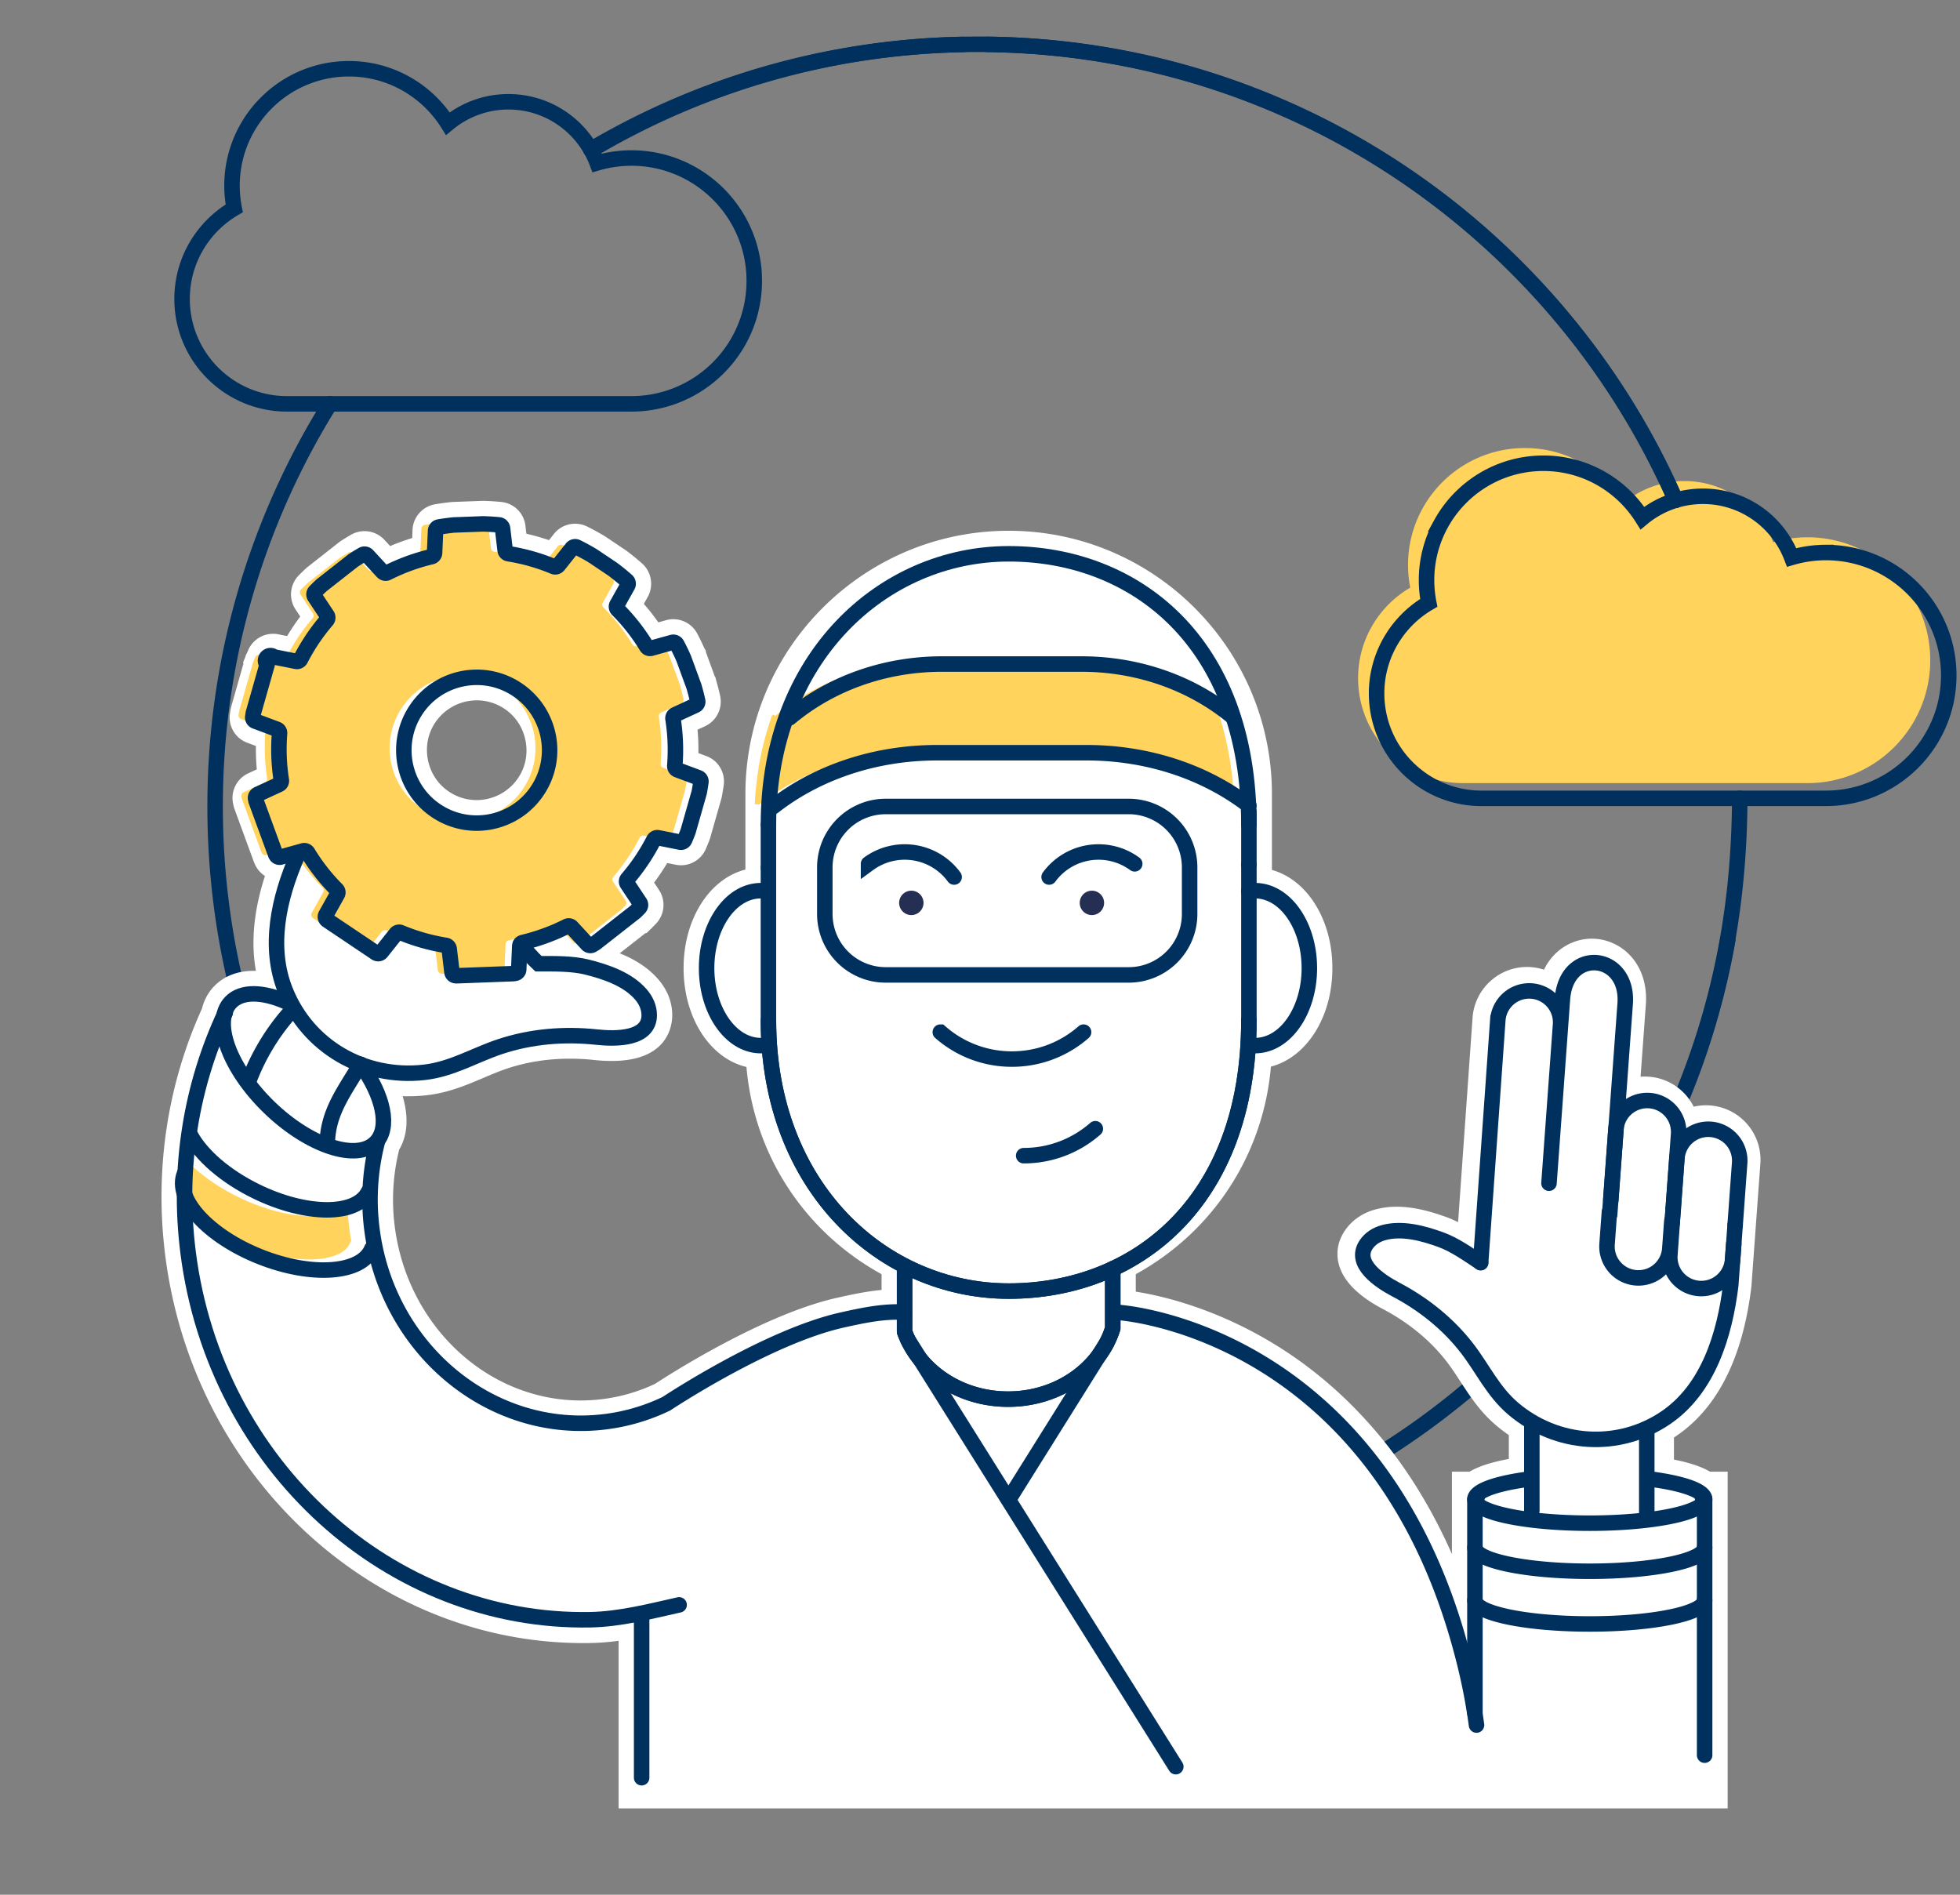
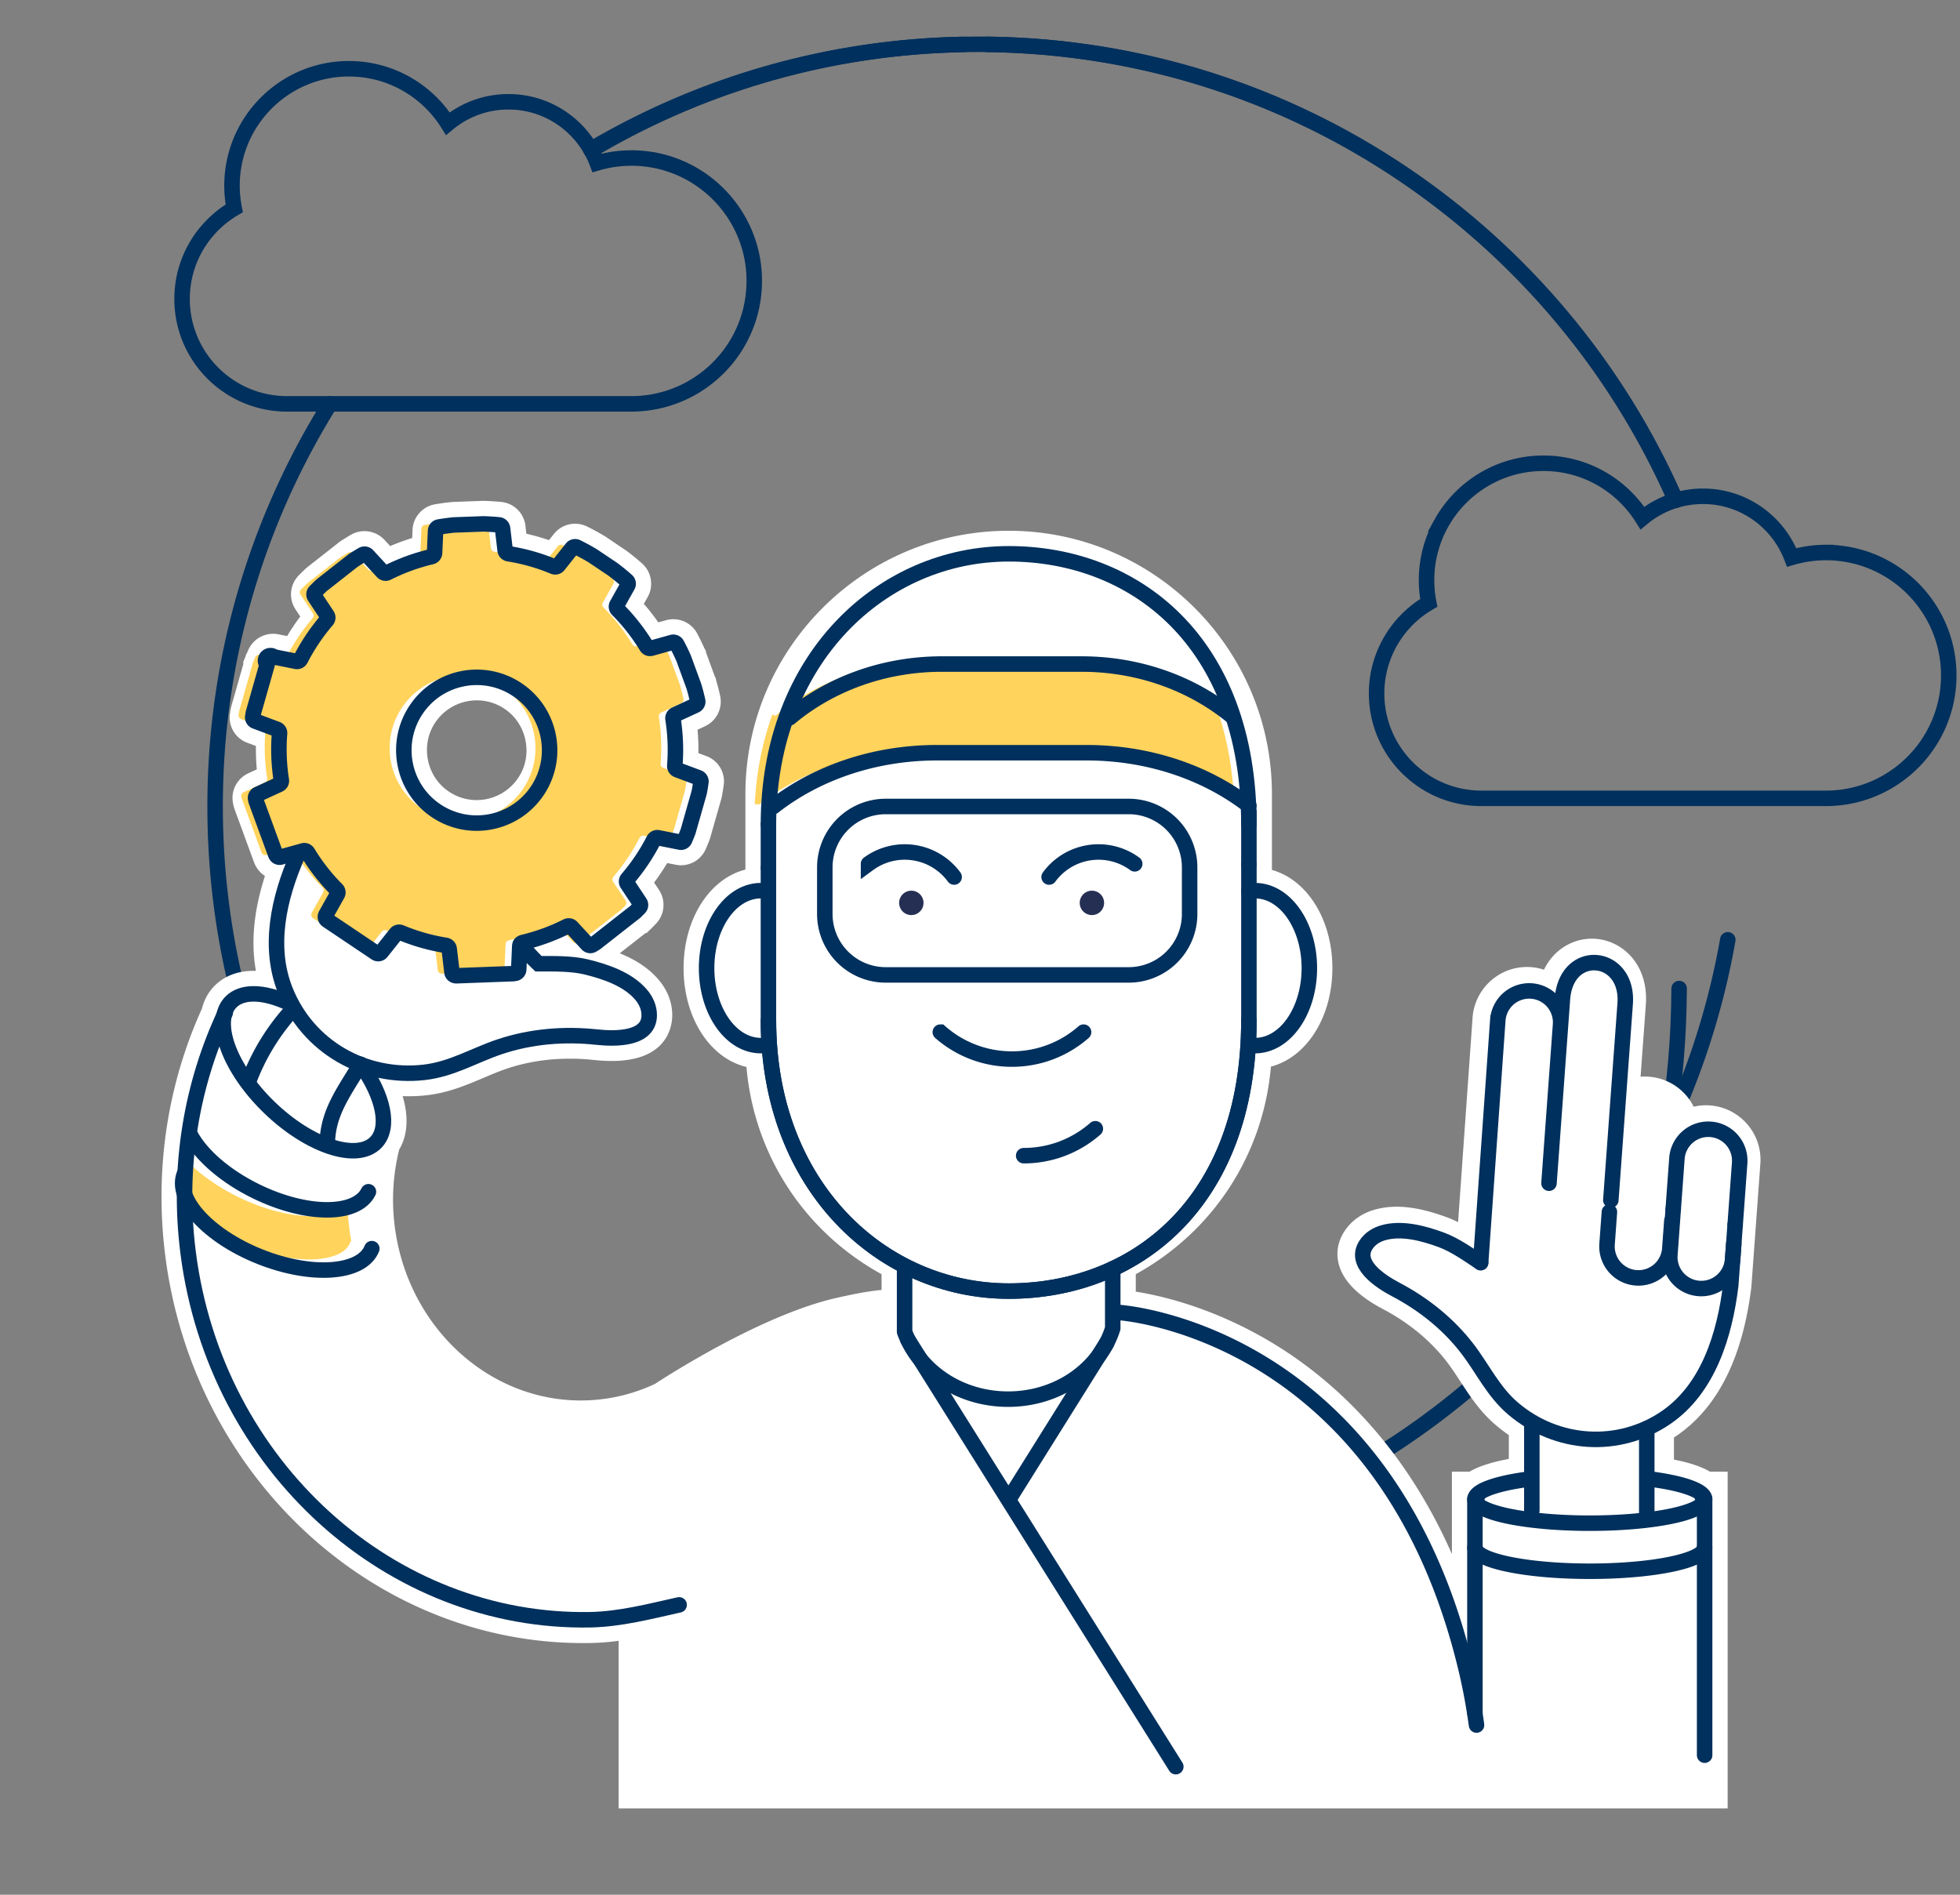
<svg xmlns="http://www.w3.org/2000/svg" width="300" height="290" viewBox="0 0 300 290">
  <rect x="0" y="0" width="300" height="290" fill="#808080" stroke="none" />
  <g fill="none" fill-rule="evenodd">
-     <path fill="#FFD35C" d="M276.632 82.236c10.39 0 18.813 8.422 18.813 18.812 0 10.391-8.422 18.813-18.813 18.813h-52.706a15.966 15.966 0 0 1-9.878-3.397 16.03 16.03 0 0 1-6.176-12.657c0-2.371.513-4.622 1.44-6.643a16.148 16.148 0 0 1 6.542-7.223 18.061 18.061 0 0 1-.34-3.47c0-3.12.8-6.052 2.204-8.606 3.036-5.538 8.925-9.291 15.688-9.291 6.391 0 11.981 3.355 15.148 8.39a14.438 14.438 0 0 1 5.12-2.732 14.499 14.499 0 0 1 4.15-.602c6.204 0 11.485 3.89 13.579 9.36a18.763 18.763 0 0 1 5.23-.754" />
    <g stroke="#00305D" stroke-linecap="round" stroke-width="2.371">
      <path d="M50.514 61.81c-10.38 16.651-16.683 36.113-17.5 56.983a124.228 124.228 0 0 0-.088 4.643c0 19.185 4.632 37.291 12.84 53.257 19.347 37.646 58.574 63.4 103.816 63.4 36.977 0 69.933-17.2 91.3-44.043a116.112 116.112 0 0 0 12.218-18.776 115.66 115.66 0 0 0 11.359-33.433M147.44 6.8c-20.791.372-40.248 6.182-57.02 16.075m166.03 53.701a116.954 116.954 0 0 0-24.257-35.506 116.994 116.994 0 0 0-24.613-18.875v-.006c-16.678-9.568-35.946-15.138-56.491-15.4" />
-       <path d="M256.508 76.561C238.674 35.858 198.242 7.314 151.09 6.791c-.44-.011-.885-.011-1.325-.011-.774 0-1.55.005-2.324.02-20.3.399-39.327 5.99-55.805 15.5-.387.22-.775.45-1.157.676m164.662 149.963a114.714 114.714 0 0 0 9.281-29.109c1.207-6.834 1.83-14.047 1.869-21.64" />
+       <path d="M256.508 76.561C238.674 35.858 198.242 7.314 151.09 6.791c-.44-.011-.885-.011-1.325-.011-.774 0-1.55.005-2.324.02-20.3.399-39.327 5.99-55.805 15.5-.387.22-.775.45-1.157.676m164.662 149.963c1.207-6.834 1.83-14.047 1.869-21.64" />
      <path d="M115.4 41.6c-.716-9.736-8.846-17.415-18.765-17.415a18.8 18.8 0 0 0-5.235.754 13.98 13.98 0 0 0-.92-1.963c-.022-.032-.038-.068-.058-.1-2.513-4.36-7.208-7.297-12.6-7.297a14.494 14.494 0 0 0-9.27 3.34c-3.167-5.036-8.758-8.396-15.144-8.396-9.883 0-17.897 8.014-17.897 17.897 0 1.188.12 2.35.34 3.47-4.768 2.785-7.982 7.946-7.982 13.866 0 8.868 7.192 16.055 16.06 16.055h52.706c2.02 0 3.968-.32 5.79-.911 7.558-2.44 13.023-9.532 13.023-17.902 0-.471-.016-.937-.047-1.398Zm150.833 80.59h13.233c10.39 0 18.813-8.422 18.813-18.812s-8.422-18.813-18.813-18.813a18.75 18.75 0 0 0-5.229.754c-2.094-5.47-7.375-9.36-13.578-9.36-1.44 0-2.837.21-4.151.602-.021.006-.042.01-.058.016a14.438 14.438 0 0 0-5.062 2.717c-3.167-5.036-8.757-8.391-15.148-8.391-6.763 0-12.652 3.753-15.688 9.291a17.821 17.821 0 0 0-2.204 8.606c0 1.188.12 2.345.34 3.47a16.148 16.148 0 0 0-6.543 7.224 15.896 15.896 0 0 0-1.44 6.642c0 5.14 2.419 9.72 6.177 12.657a15.966 15.966 0 0 0 9.878 3.398h39.473Z" />
    </g>
    <path fill="#FFF" d="M72.977 107.192a7.662 7.662 0 0 0-6.753 4.054c-1.677 3.123-.881 7.18 1.852 9.439 1.404 1.159 3.092 1.772 4.882 1.772a7.66 7.66 0 0 0 6.75-4.05c1.679-3.12.886-7.178-1.845-9.438-1.405-1.163-3.094-1.777-4.886-1.777ZM94.685 276.78v-25.647a36.9 36.9 0 0 1-4.258.339c-.383.007-.766.01-1.148.01-32.181 0-59.688-25.49-63.983-59.294-1.655-13.025.286-26.088 5.613-37.806.333-1.338.963-2.494 1.877-3.44 1.486-1.537 3.571-2.35 6.032-2.35.116 0 .234.001.352.004-.787-4.4-.324-9.257 1.384-14.524a4.143 4.143 0 0 1-1.395-1.498l-.077-.142-.046-.093a4.219 4.219 0 0 1-.186-.444l-2.947-8.041a4 4 0 0 1-.148-.505 9.846 9.846 0 0 1-.082-.369 4.159 4.159 0 0 1 2.333-4.622l1.3-.6a34.419 34.419 0 0 1-.136-3.583l-1.318-.492a4.121 4.121 0 0 1-2.656-4.473c.035-.23.068-.437.103-.64l.016-.095.044-.193.042-.164 1.857-6.53-.05-.21.353-.854.093-.332.114-.169c.077-.183.157-.367.239-.551a4.149 4.149 0 0 1 4.606-2.386l1.335.267a34.518 34.518 0 0 1 2.008-2.988l-.729-1.1a4.162 4.162 0 0 1 .493-5.191c.335-.344.69-.689 1.046-1.024l.065-.062.175-.15 4.983-3.912.213-.146c.493-.32 1.004-.634 1.518-.931a4.135 4.135 0 0 1 2.072-.556c1.15 0 2.26.484 3.043 1.327l.885.96c1.103-.47 2.228-.88 3.37-1.23l.055-1.26c.068-1.905 1.503-3.559 3.41-3.901a39.22 39.22 0 0 1 2.5-.342l.075-.007.246-.015 4.485-.166h.188c.885.024 1.783.08 2.668.168a4.127 4.127 0 0 1 3.704 3.632l.145 1.232a33.67 33.67 0 0 1 3.461.982l.753-.947a4.128 4.128 0 0 1 3.248-1.567c.628 0 1.257.146 1.82.422.895.439 1.804.935 2.7 1.473l.075.046 3.2 2.149.072.053a36.434 36.434 0 0 1 2.385 1.941c1.443 1.28 1.805 3.436.86 5.125l-.594 1.058c.79.905 1.53 1.85 2.217 2.83l1.184-.329a4.137 4.137 0 0 1 4.77 2.044 34.73 34.73 0 0 1 1.083 2.222l.218.379.06.327 1.325 3.619.124.216.099.436c.225.77.426 1.552.597 2.324a4.16 4.16 0 0 1-2.343 4.677l-1.114.514c.108 1.188.153 2.386.135 3.584l1.214.453a4.127 4.127 0 0 1 2.656 4.46 34.81 34.81 0 0 1-.285 1.741l-.02.112-.064.242-1.71 6.002-.051.155-.052.141c-.176.455-.36.913-.559 1.367a4.132 4.132 0 0 1-4.64 2.402l-1.267-.252a33.94 33.94 0 0 1-2.006 2.987l.752 1.135a4.165 4.165 0 0 1-.463 5.164c-.179.186-.359.369-.54.548l-.12.15-.149.117-.61.601-.21.042-3.918 3.071c2.14.863 4.262 2.098 5.895 3.984 1.403 1.619 2.143 3.518 2.14 5.492-.001 1.643-.676 7.005-9.27 7.005-.848 0-1.757-.05-2.702-.153a34.375 34.375 0 0 0-3.678-.199c-3.388 0-6.622.507-9.613 1.508-1.218.406-2.4.908-3.65 1.439-2.638 1.119-5.366 2.276-8.672 2.648a24.85 24.85 0 0 1-3.68.14c.936 3.155.773 6-.53 8.182a31.85 31.85 0 0 0-.677 11.771c1.93 15.18 14.167 26.627 28.467 26.626 1.121 0 2.256-.072 3.373-.214a26.562 26.562 0 0 0 7.995-2.325c2.014-1.32 16.502-10.641 27.873-13.179 1.989-.443 4.345-.969 6.803-1.198v-2.411c-11.843-6.513-19.515-18.312-20.681-31.72-5.544-1.306-9.622-7.481-9.622-15.125 0-7.568 4-13.697 9.462-15.084v-11.562c0-22.219 18.076-40.294 40.295-40.294 22.218 0 40.295 18.075 40.295 40.294v11.618c5.353 1.489 9.252 7.557 9.252 15.028 0 7.544-3.974 13.659-9.407 15.073-1.15 13.428-8.827 25.25-20.686 31.772v2.67c3.898.615 12.18 2.5 21.317 8.098 8.713 5.34 19.535 14.988 27.071 32.06v-12.604h2.702c1.132-.673 2.94-1.379 6.01-1.947v-3.657a23.67 23.67 0 0 1-1.951-1.49c-2.426-2.057-3.97-4.423-5.464-6.71-.703-1.079-1.366-2.096-2.105-3.055-2.463-3.194-5.824-5.965-9.72-8.014-3.86-2.03-6.146-4.358-6.795-6.92-.445-1.754-.125-3.509.924-5.073 1.065-1.591 2.688-2.721 4.693-3.267a12.418 12.418 0 0 1 3.26-.418c2.895 0 5.731.908 7.613 1.591.605.22 1.2.482 1.781.772l2.217-31.318c.317-4.344 3.968-7.74 8.313-7.74a8.338 8.338 0 0 1 2.616.419c1.563-3.24 4.573-4.751 7.317-4.751 2.215 0 4.364.945 5.896 2.592 1.75 1.883 2.596 4.538 2.38 7.476-.022.308-.383 5.262-.808 11.062a8.262 8.262 0 0 1 1.277-.004 8.345 8.345 0 0 1 6.853 4.593 8.252 8.252 0 0 1 2.495-.195c4.586.335 8.044 4.339 7.709 8.924l-1.374 18.827-.011.088c-1.325 10.803-5.174 18.446-11.44 22.718-.132.09-.265.18-.401.267v3.38c2.776.551 4.45 1.216 5.518 1.85h2.703v51.533H94.685Z" class="is-background-color" />
    <path fill="#FFD35C" d="M188.552 118.48c-.397-3.272-1.067-6.303-1.968-9.093l-.063.021c-6.072-5.014-14.216-8.087-23.167-8.087h-21.326c-9.035 0-17.242 3.125-23.33 8.229l-.482-.178a45.556 45.556 0 0 0-2.25 9.108 48.198 48.198 0 0 0-.44 4.606l.701.037A37.09 37.09 0 0 1 124 118.48c5.14-2.288 11.014-3.586 17.259-3.586h22.88c6.244 0 12.123 1.298 17.258 3.586a37.099 37.099 0 0 1 7.522 4.45 54.244 54.244 0 0 0-.367-4.45M61.537 108.288c3.439-5.114 10.37-6.47 15.483-3.036 4.397 2.953 6.02 8.485 4.209 13.228a11.364 11.364 0 0 1-1.167 2.25c-3.434 5.115-10.37 6.476-15.484 3.042a11.102 11.102 0 0 1-4.203-5.292 11.142 11.142 0 0 1 1.162-10.192m43.174 10.422-.618-.23-2.575-.963a.625.625 0 0 1-.403-.634c.194-2.397.1-4.805-.272-7.16a.622.622 0 0 1 .356-.665l3.067-1.414a.624.624 0 0 0 .35-.701 35.778 35.778 0 0 0-.57-2.199l-.015-.041-1.534-4.188a31.88 31.88 0 0 0-.612-1.335 45.093 45.093 0 0 0-.445-.869.628.628 0 0 0-.718-.303l-3.235.9a.623.623 0 0 1-.696-.283 30.15 30.15 0 0 0-4.418-5.648.604.604 0 0 1-.104-.738l1.628-2.905a.627.627 0 0 0-.126-.77 33.383 33.383 0 0 0-2.151-1.753l-3.057-2.052a33.2 33.2 0 0 0-2.43-1.324.623.623 0 0 0-.763.173l-2.073 2.606a.606.606 0 0 1-.723.184 30.17 30.17 0 0 0-6.904-1.958.622.622 0 0 1-.523-.54l-.393-3.334a.613.613 0 0 0-.55-.544 36.075 36.075 0 0 0-2.099-.142h-.633l-4.135.152c-.01 0-.032 0-.042.006-.764.073-1.529.178-2.282.308a.615.615 0 0 0-.513.587l-.152 3.376a.624.624 0 0 1-.477.581 30.263 30.263 0 0 0-6.731 2.455.622.622 0 0 1-.738-.13l-2.32-2.508a.615.615 0 0 0-.763-.12c-.456.261-.906.539-1.35.826-.017.01-.038.021-.053.037l-4.847 3.8c-.016.016-.032.026-.048.042-.319.304-.638.618-.952.937a.624.624 0 0 0-.074.774l1.9 2.87a.612.612 0 0 1-.052.748 30.376 30.376 0 0 0-3.23 4.56c-.266.46-.523.93-.769 1.402a.625.625 0 0 1-.675.33l-3.413-.686a.62.62 0 0 0-.691.356c-.12.262-.23.524-.335.785 0 .005-.005.005-.005.01l-2.1 7.392a.3.3 0 0 0-.02.073c-.032.183-.058.372-.09.555a.625.625 0 0 0 .404.67l3.303 1.235a.617.617 0 0 1 .398.634 30.707 30.707 0 0 0 .178 6.543l.094.618a.618.618 0 0 1-.35.66l-3.241 1.49a.626.626 0 0 0-.346.702c.021.105.042.199.069.299.005.026.01.052.02.078l2.958 8.072c.01.026.02.052.031.073.016.026.027.058.042.084.136.256.44.387.723.309l2.397-.665 1.047-.293a.63.63 0 0 1 .701.283 30.15 30.15 0 0 0 4.418 5.648.604.604 0 0 1 .105.738l-.67 1.204-1.078 1.926a.621.621 0 0 0 .125.77l.006.005c.02.015.041.036.068.052l7.448 5.004c.021.016.047.026.074.042 0 0 .005 0 .005.005a.635.635 0 0 0 .764-.173l2.23-2.805a.625.625 0 0 1 .728-.189 30.101 30.101 0 0 0 6.899 1.963.617.617 0 0 1 .518.539l.424 3.55a.62.62 0 0 0 .56.55c.026.004.063.004.089.01h.084l8.605-.32c.026 0 .053-.005.074-.005l.287-.047a.626.626 0 0 0 .524-.592l.157-3.554a.559.559 0 0 1 .11-.32.587.587 0 0 1 .366-.256 31.224 31.224 0 0 0 6.737-2.46.622.622 0 0 1 .738.131l2.392 2.591a.614.614 0 0 0 .77.115c.157-.094.324-.193.481-.293.021-.016.042-.026.063-.042l6.046-4.742s0-.005.005-.005c.204-.2.403-.404.602-.608a.631.631 0 0 0 .068-.774l-.047-.068-1.879-2.838a.614.614 0 0 1 .052-.743 31.878 31.878 0 0 0 2.173-2.863 30.685 30.685 0 0 0 1.827-3.094.623.623 0 0 1 .675-.335l3.376.67a.614.614 0 0 0 .691-.356c.178-.413.345-.827.503-1.235a.295.295 0 0 0 .02-.063l1.691-5.925a.276.276 0 0 0 .01-.063c.1-.518.184-1.037.257-1.56a.62.62 0 0 0-.403-.665m-51.508 66.227c-.968.56-2.161.932-3.522 1.1-.157.026-.32.041-.482.052a14.75 14.75 0 0 1-1.382.063c-3.308 0-7.302-.969-11.322-2.932-3.596-1.753-6.71-4.083-8.82-6.532a65.191 65.191 0 0 0-.283 5.548c.34.89.974 1.853 1.869 2.832 2.057 2.25 5.198 4.292 8.851 5.748 6.664 2.653 12.48 2.376 14.657.513.115-.1.225-.205.314-.315a2.23 2.23 0 0 0 .445-.7 1.32 1.32 0 0 1 .236-.383 38.916 38.916 0 0 1-.304-1.953 37.418 37.418 0 0 1-.257-3.04" />
    <path stroke="#00305D" stroke-linecap="round" stroke-width="2.371" d="M191.158 123.297c-6.512-5.019-15.249-8.089-24.852-8.089h-22.88c-9.69 0-18.498 3.127-25.03 8.227m70.293-13.71c-6.07-5.019-14.214-8.09-23.165-8.09h-21.327c-9.033 0-17.243 3.127-23.33 8.227m35.82 67.02c4.202 0 8.038-1.557 10.967-4.124m-23.729-14.782a16.579 16.579 0 0 0 10.963 4.121c4.201 0 8.038-1.556 10.966-4.123m-32.915-25.76a9.375 9.375 0 0 1 13.102 2.02m27.64-2.02a9.375 9.375 0 0 0-13.102 2.02" />
    <path stroke="#00305D" stroke-linecap="round" stroke-width="2.371" d="M172.76 149.215h-37.188a9.325 9.325 0 0 1-9.325-9.325v-7.13a9.326 9.326 0 0 1 9.325-9.325h37.189a9.326 9.326 0 0 1 9.325 9.325v7.13a9.325 9.325 0 0 1-9.325 9.325Zm-33.818 55.794 41.027 65.388m-10.588-64.83-14.712 23.506m105.898.063c.192 0 .346.155.346.346v39.157m-35.159-6.441v-32.716c0-.19.155-.346.347-.346" />
    <path stroke="#00305D" stroke-linecap="round" stroke-width="2.371" d="M252.057 226.314c5.291.629 8.856 1.812 8.856 3.169 0 2.014-7.87 3.648-17.58 3.648-9.708 0-17.578-1.634-17.578-3.648 0-1.344 3.5-2.518 8.711-3.152m26.447 10.509c0 2.015-7.87 3.648-17.58 3.648-9.708 0-17.578-1.633-17.578-3.648m8.711-18.797v13.143m17.591 1.272v-13.793m-25.427-25.414 2.628-37.121a4.814 4.814 0 0 1 9.603.701l-1.527 20.921m9.222 5.927 2.194-30.058c.565-7.737-9.016-8.742-9.602-.716l-2.058 28.192" />
    <path stroke="#00305D" stroke-linecap="round" stroke-width="2.371" d="m265.372 190.376-.465 6.367c-.926 7.54-3.419 15.8-9.927 20.237-7.257 4.947-16.699 4.28-23.362-1.372-3.09-2.622-4.644-6.098-7.058-9.23-2.892-3.753-6.689-6.783-10.871-8.983-2.573-1.353-6.526-4.013-4.583-6.911.63-.942 1.611-1.535 2.691-1.828 2.838-.772 6.068.113 8.745 1.085 2.08.756 4.165 2.223 6.088 3.51" />
    <path stroke="#00305D" stroke-linecap="round" stroke-width="2.371" d="m256.108 185.029-.513 7.027a4.814 4.814 0 0 0 4.45 5.152h0a4.814 4.814 0 0 0 5.153-4.451l.386-5.293" />
    <path stroke="#00305D" stroke-linecap="round" stroke-width="2.371" d="m265.584 187.464.691-9.463a4.814 4.814 0 0 0-4.45-5.152h0a4.815 4.815 0 0 0-5.153 4.452l-.564 7.728m-9.769.469-.36 4.928a4.814 4.814 0 0 0 4.452 5.152h0a4.814 4.814 0 0 0 5.152-4.45l.312-4.28" />
-     <path stroke="#00305D" stroke-linecap="round" stroke-width="2.371" d="m255.933 187.237.995-13.634a4.814 4.814 0 0 0-4.451-5.152h0a4.814 4.814 0 0 0-5.152 4.451l-.948 12.986m14.536 59.02c0 2.015-7.87 3.648-17.58 3.648-9.708 0-17.578-1.633-17.578-3.648m-168.006-70.12a35.425 35.425 0 0 0-.822 13.342c2.348 18.485 18.368 31.676 35.78 29.464a30.091 30.091 0 0 0 9.287-2.745s15.42-10.252 26.905-12.815c3.095-.691 6.327-1.387 9.493-1.2M98.21 272.087v-24.343" />
    <path stroke="#00305D" stroke-linecap="round" stroke-width="2.371" d="M34.482 154.998c-5.148 10.926-7.356 23.589-5.69 36.707 4.168 32.793 31.072 56.783 61.568 56.204 4.553-.087 9.142-1.284 13.587-2.275" />
    <path stroke="#00305D" stroke-linecap="round" stroke-width="2.371" d="M55.268 162.95c3.414 4.799 4.479 9.61 2.265 11.901-2.871 2.972-10.171.577-16.305-5.349-6.133-5.926-8.778-13.139-5.907-16.11 1.69-1.75 4.912-1.64 8.529-.047m13.062 37.764c-1.53 3.84-9.193 4.392-17.116 1.235s-13.106-8.828-11.576-12.667m28.174 2.724c-1.81 3.714-9.494 3.695-17.16-.043-4.79-2.336-8.442-5.571-10.064-8.577" />
    <path stroke="#00305D" stroke-linecap="round" stroke-width="2.371" d="M45.497 130.995c-2.846 6.509-4.498 13.929-1.822 20.608 3.44 8.592 12.092 13.556 21.241 12.526 4.244-.477 7.646-2.606 11.598-3.927 4.735-1.583 9.836-2.004 14.786-1.47 3.047.328 8.067.324 8.071-3.354.002-1.194-.509-2.288-1.28-3.18-2.03-2.343-5.375-3.465-8.288-4.188-2.264-.562-4.949-.503-7.388-.507-.99-.93-1.875-1.957-2.751-2.996" />
    <path stroke="#00305D" stroke-linecap="round" stroke-linejoin="round" stroke-width="2.371" d="M82.229 121.046c3.435-5.115 2.072-12.047-3.042-15.482-5.113-3.434-12.045-2.074-15.48 3.04-3.436 5.115-2.073 12.047 3.04 15.48 5.115 3.436 12.047 2.076 15.482-3.038Zm-12.495 28.287a.623.623 0 0 1-.56-.549l-.42-3.551a.624.624 0 0 0-.523-.54 30.31 30.31 0 0 1-6.898-1.96.617.617 0 0 0-.728.187l-2.23 2.805a.625.625 0 0 1-.762.17c-.003 0-.006-.003-.008-.004-.024-.013-.048-.025-.073-.042l-7.448-5.002a.7.7 0 0 1-.068-.054l-.003-.002a.624.624 0 0 1-.13-.77l1.752-3.13a.617.617 0 0 0-.104-.741 30.137 30.137 0 0 1-4.422-5.648.623.623 0 0 0-.697-.279l-3.449.957a.623.623 0 0 1-.72-.311c-.014-.026-.027-.055-.042-.081a.798.798 0 0 1-.032-.077l-2.956-8.069a.537.537 0 0 1-.023-.08 6.414 6.414 0 0 1-.065-.297.619.619 0 0 1 .346-.7l3.237-1.493a.615.615 0 0 0 .352-.66 30.618 30.618 0 0 1-.272-7.163.621.621 0 0 0-.398-.633l-3.305-1.235a.62.62 0 0 1-.4-.667c.028-.185.059-.374.09-.558a.289.289 0 0 1 .017-.073l2.1-7.39a.622.622 0 0 1 1.03-1.15l3.417.683a.617.617 0 0 0 .672-.33 31.086 31.086 0 0 1 1.826-3.095 31.111 31.111 0 0 1 2.177-2.864.62.62 0 0 0 .052-.749l-1.9-2.869a.622.622 0 0 1 .07-.776 32.709 32.709 0 0 1 1.002-.976l4.847-3.805c.017-.012.034-.025.053-.036a30.99 30.99 0 0 1 1.346-.825.623.623 0 0 1 .769.118l2.315 2.508a.62.62 0 0 0 .738.13 30.462 30.462 0 0 1 6.731-2.455.62.62 0 0 0 .48-.578l.15-3.377a.622.622 0 0 1 .512-.589c.757-.127 1.518-.23 2.282-.309a.147.147 0 0 1 .046-.001l4.42-.164c.016 0 .033-.002.048 0 .797.021 1.596.072 2.396.15.289.03.517.26.552.548l.392 3.331c.03.278.247.496.522.54a30.175 30.175 0 0 1 6.903 1.958.617.617 0 0 0 .727-.183l2.073-2.608a.622.622 0 0 1 .76-.174 33 33 0 0 1 2.433 1.329l3.053 2.05a32.811 32.811 0 0 1 2.152 1.752c.218.19.27.515.127.77l-1.63 2.905a.616.616 0 0 0 .105.742 30.17 30.17 0 0 1 4.421 5.647.618.618 0 0 0 .697.28l3.232-.898a.624.624 0 0 1 .716.304 30.52 30.52 0 0 1 1.046 2.162.153.153 0 0 1 .015.042l1.531 4.185a.143.143 0 0 1 .016.043 33 33 0 0 1 .57 2.2.619.619 0 0 1-.35.698l-3.069 1.416a.62.62 0 0 0-.353.663 30.55 30.55 0 0 1 .273 7.16.621.621 0 0 0 .399.633l3.198 1.195c.272.103.44.38.4.667-.071.52-.157 1.041-.254 1.558a.387.387 0 0 1-.015.063l-1.688 5.926c-.006.02-.011.04-.02.06-.16.411-.326.826-.505 1.237a.619.619 0 0 1-.692.36l-3.376-.673a.62.62 0 0 0-.673.332 31.04 31.04 0 0 1-1.826 3.096 31.035 31.035 0 0 1-2.175 2.861.616.616 0 0 0-.051.746l1.925 2.905c.16.24.135.565-.065.772a31.598 31.598 0 0 1-.61.616l-6.047 4.74a.644.644 0 0 1-.06.043 35.94 35.94 0 0 1-.484.295.62.62 0 0 1-.769-.118l-2.393-2.592a.62.62 0 0 0-.737-.13 31.042 31.042 0 0 1-6.734 2.46.615.615 0 0 0-.48.576l-.157 3.557a.627.627 0 0 1-.521.59c-.095.017-.19.03-.287.045a.382.382 0 0 1-.073.007l-8.606.32-.084-.001c-.03-.004-.061-.005-.09-.009Z" />
    <path stroke="#00305D" stroke-linecap="round" stroke-width="2.371" d="M44.214 155.165a33.758 33.758 0 0 0-6.056 10.077m17.013-2.354c-2.347 3.983-4.893 7.176-5.065 11.796" />
-     <path stroke="#00305D" stroke-linecap="round" stroke-linejoin="round" stroke-width="2.371" d="M138.458 194.16v9.673c.143.4.305.792.484 1.176 2.501 5.365 8.435 9.138 15.357 9.138 6.68 0 12.44-3.513 15.083-8.58.377-.724.691-1.479.935-2.26v-9.11" />
    <path stroke="#00305D" stroke-linecap="round" stroke-linejoin="round" stroke-width="2.371" d="M138.458 194.16v9.673c.143.4.305.792.484 1.176 2.501 5.365 8.435 9.138 15.357 9.138 6.68 0 12.44-3.513 15.083-8.58.377-.724.691-1.479.935-2.26v-9.11m.964 6.69s41.009 2.604 53.262 55.157a86.294 86.294 0 0 1 1.454 7.984m-34.838-107.873v-23.838" />
    <path stroke="#00305D" stroke-linecap="round" stroke-linejoin="round" stroke-width="2.371" d="M117.617 156.155c0 25.572 17.538 41.453 36.788 41.453h0c19.128 0 36.753-13.27 36.753-41.453" />
    <path stroke="#00305D" stroke-linecap="round" stroke-linejoin="round" stroke-width="2.371" d="M117.617 156.155c0 25.572 17.538 41.453 36.788 41.453h0c19.128 0 36.753-13.27 36.753-41.453m-73.54-29.94c0-25.572 17.537-41.453 36.787-41.453h0c19.128 0 36.753 13.27 36.753 41.453m-73.541 6.595v23.345" />
    <path stroke="#00305D" stroke-linecap="round" stroke-linejoin="round" stroke-width="2.371" d="M191.158 136.403a5.66 5.66 0 0 1 .952-.078c4.585 0 8.3 5.306 8.3 11.853 0 6.551-3.715 11.857-8.3 11.857a5.66 5.66 0 0 1-.952-.078m-73.751-23.554a5.66 5.66 0 0 0-.952-.078c-4.585 0-8.3 5.306-8.3 11.853 0 6.551 3.715 11.857 8.3 11.857.321 0 .638-.024.952-.078m.21-27.147v-6.595m73.542 6.102v-8.101" />
    <path fill="#252F54" d="M137.624 138.19a1.866 1.866 0 1 0 3.732.001 1.866 1.866 0 0 0-3.732 0m27.64 0a1.866 1.866 0 1 0 3.732 0 1.866 1.866 0 0 0-3.732 0" />
  </g>
</svg>